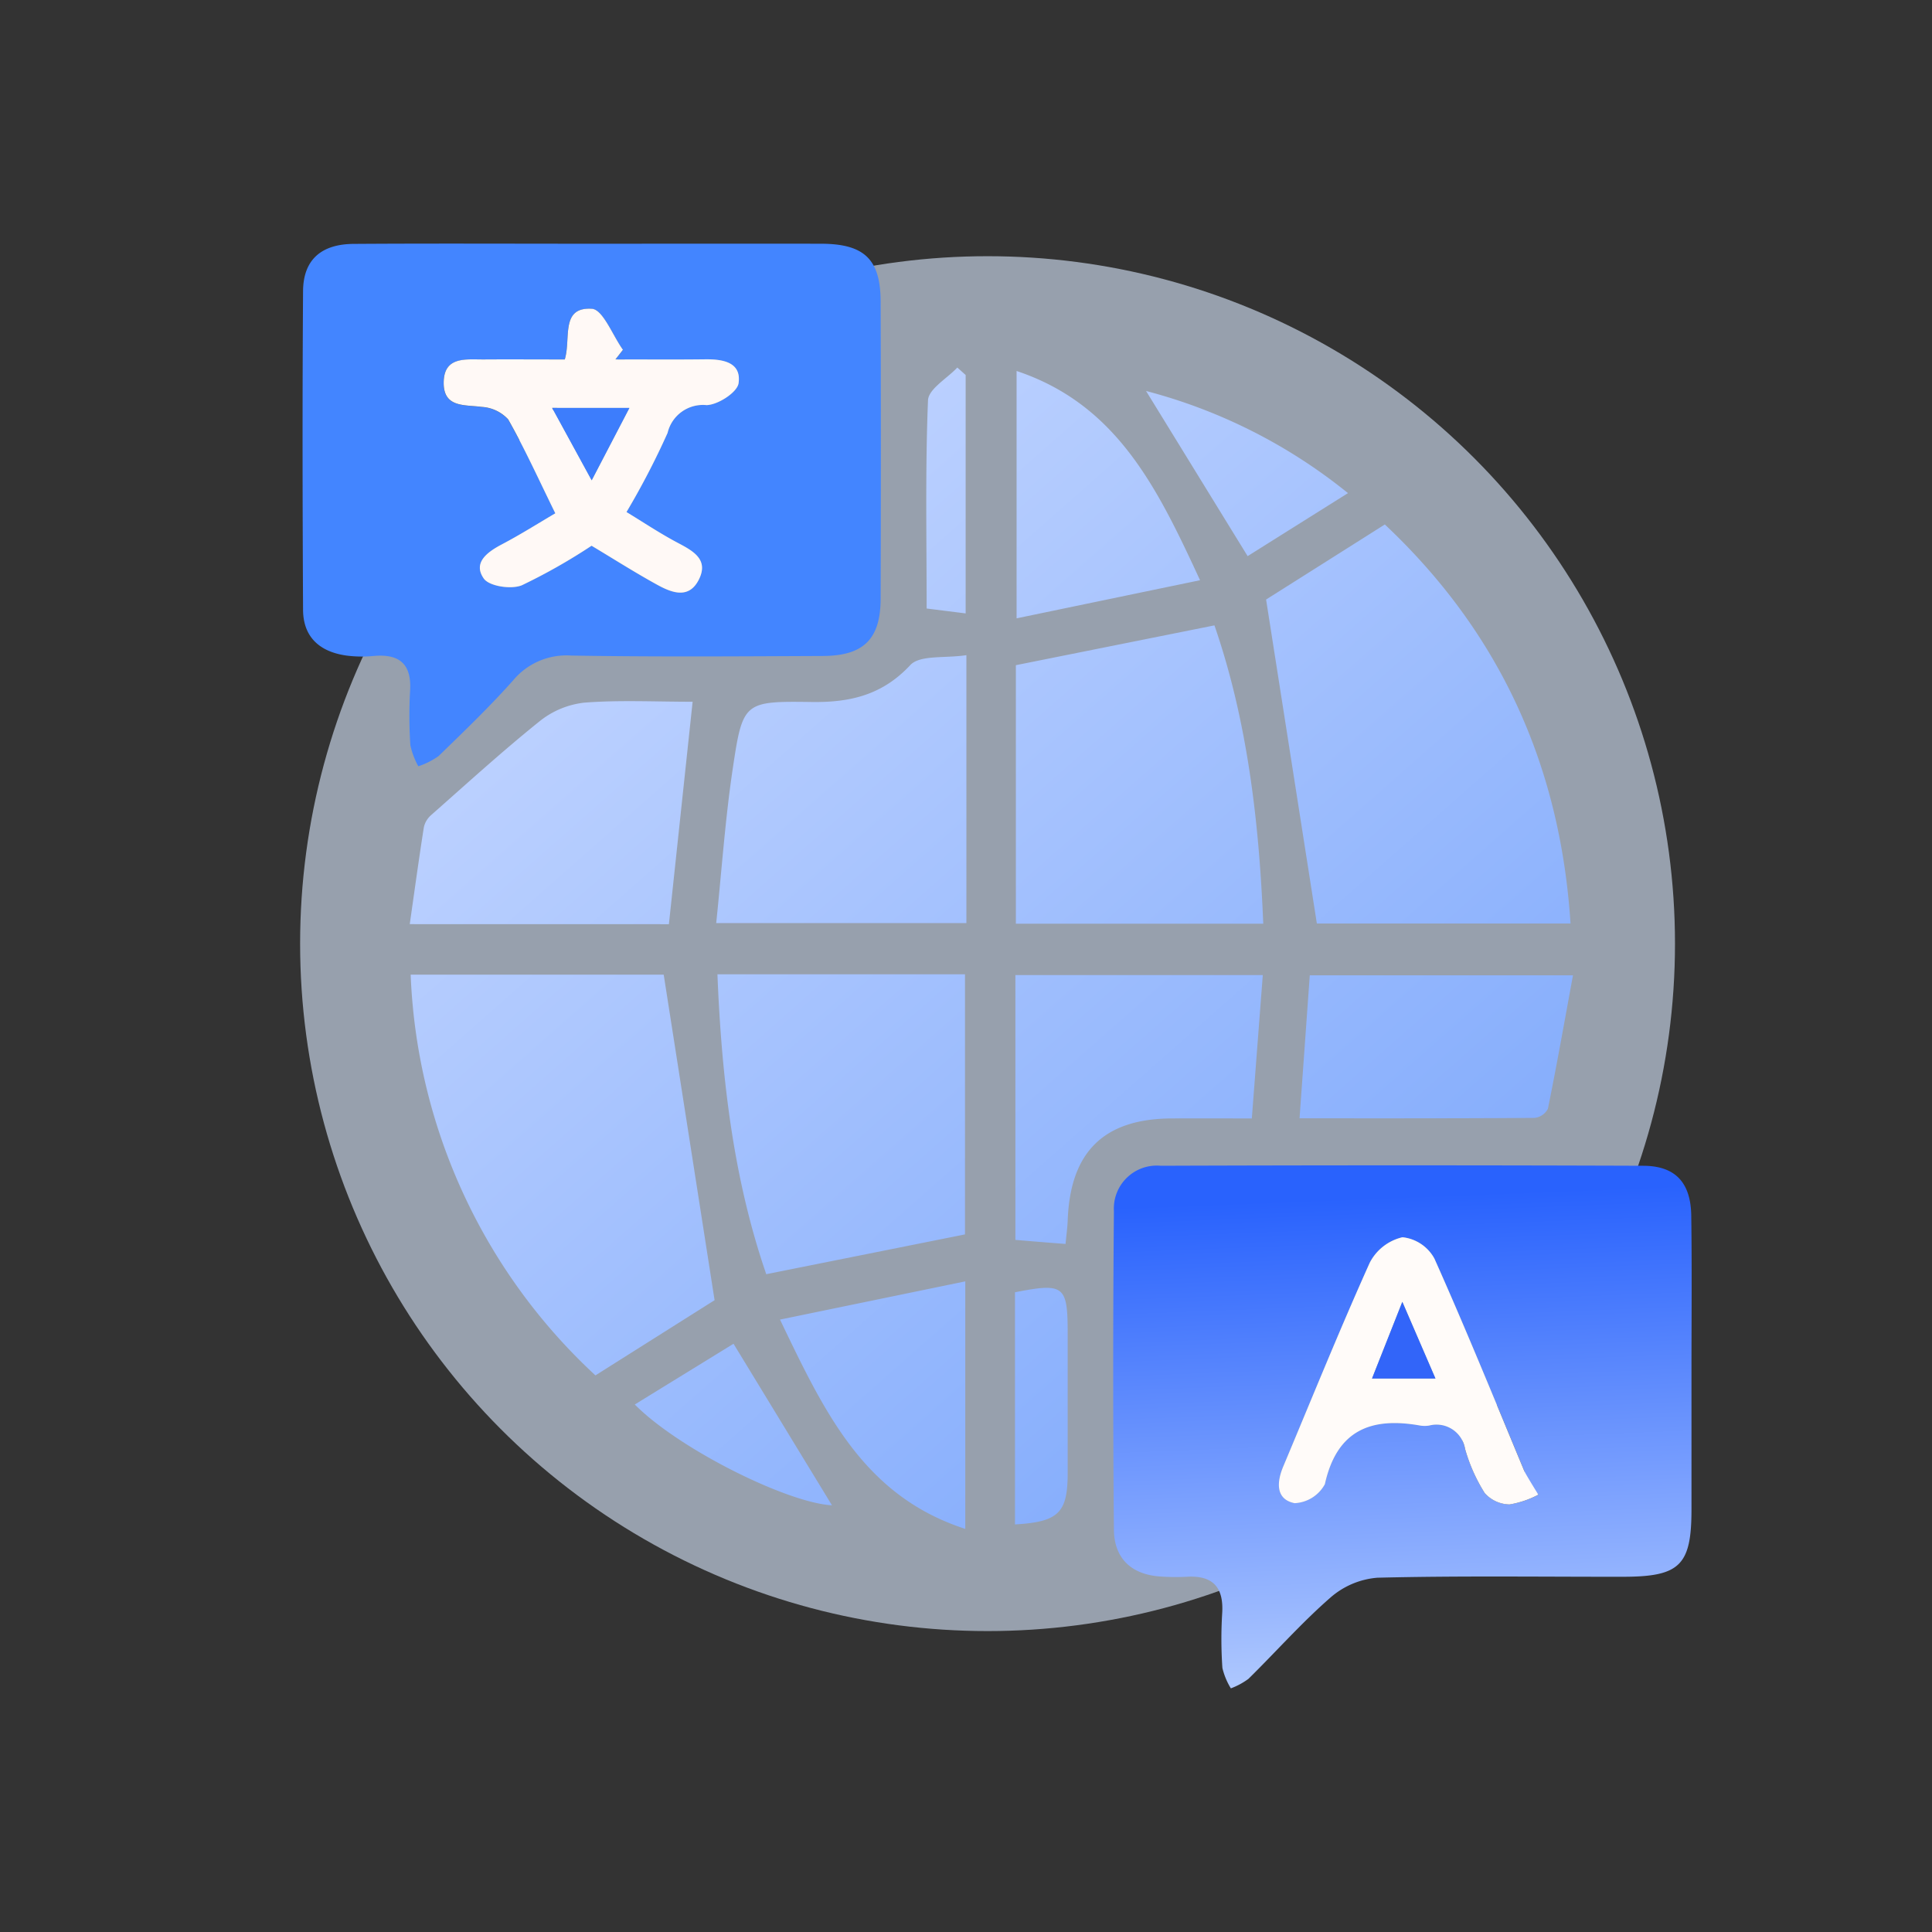
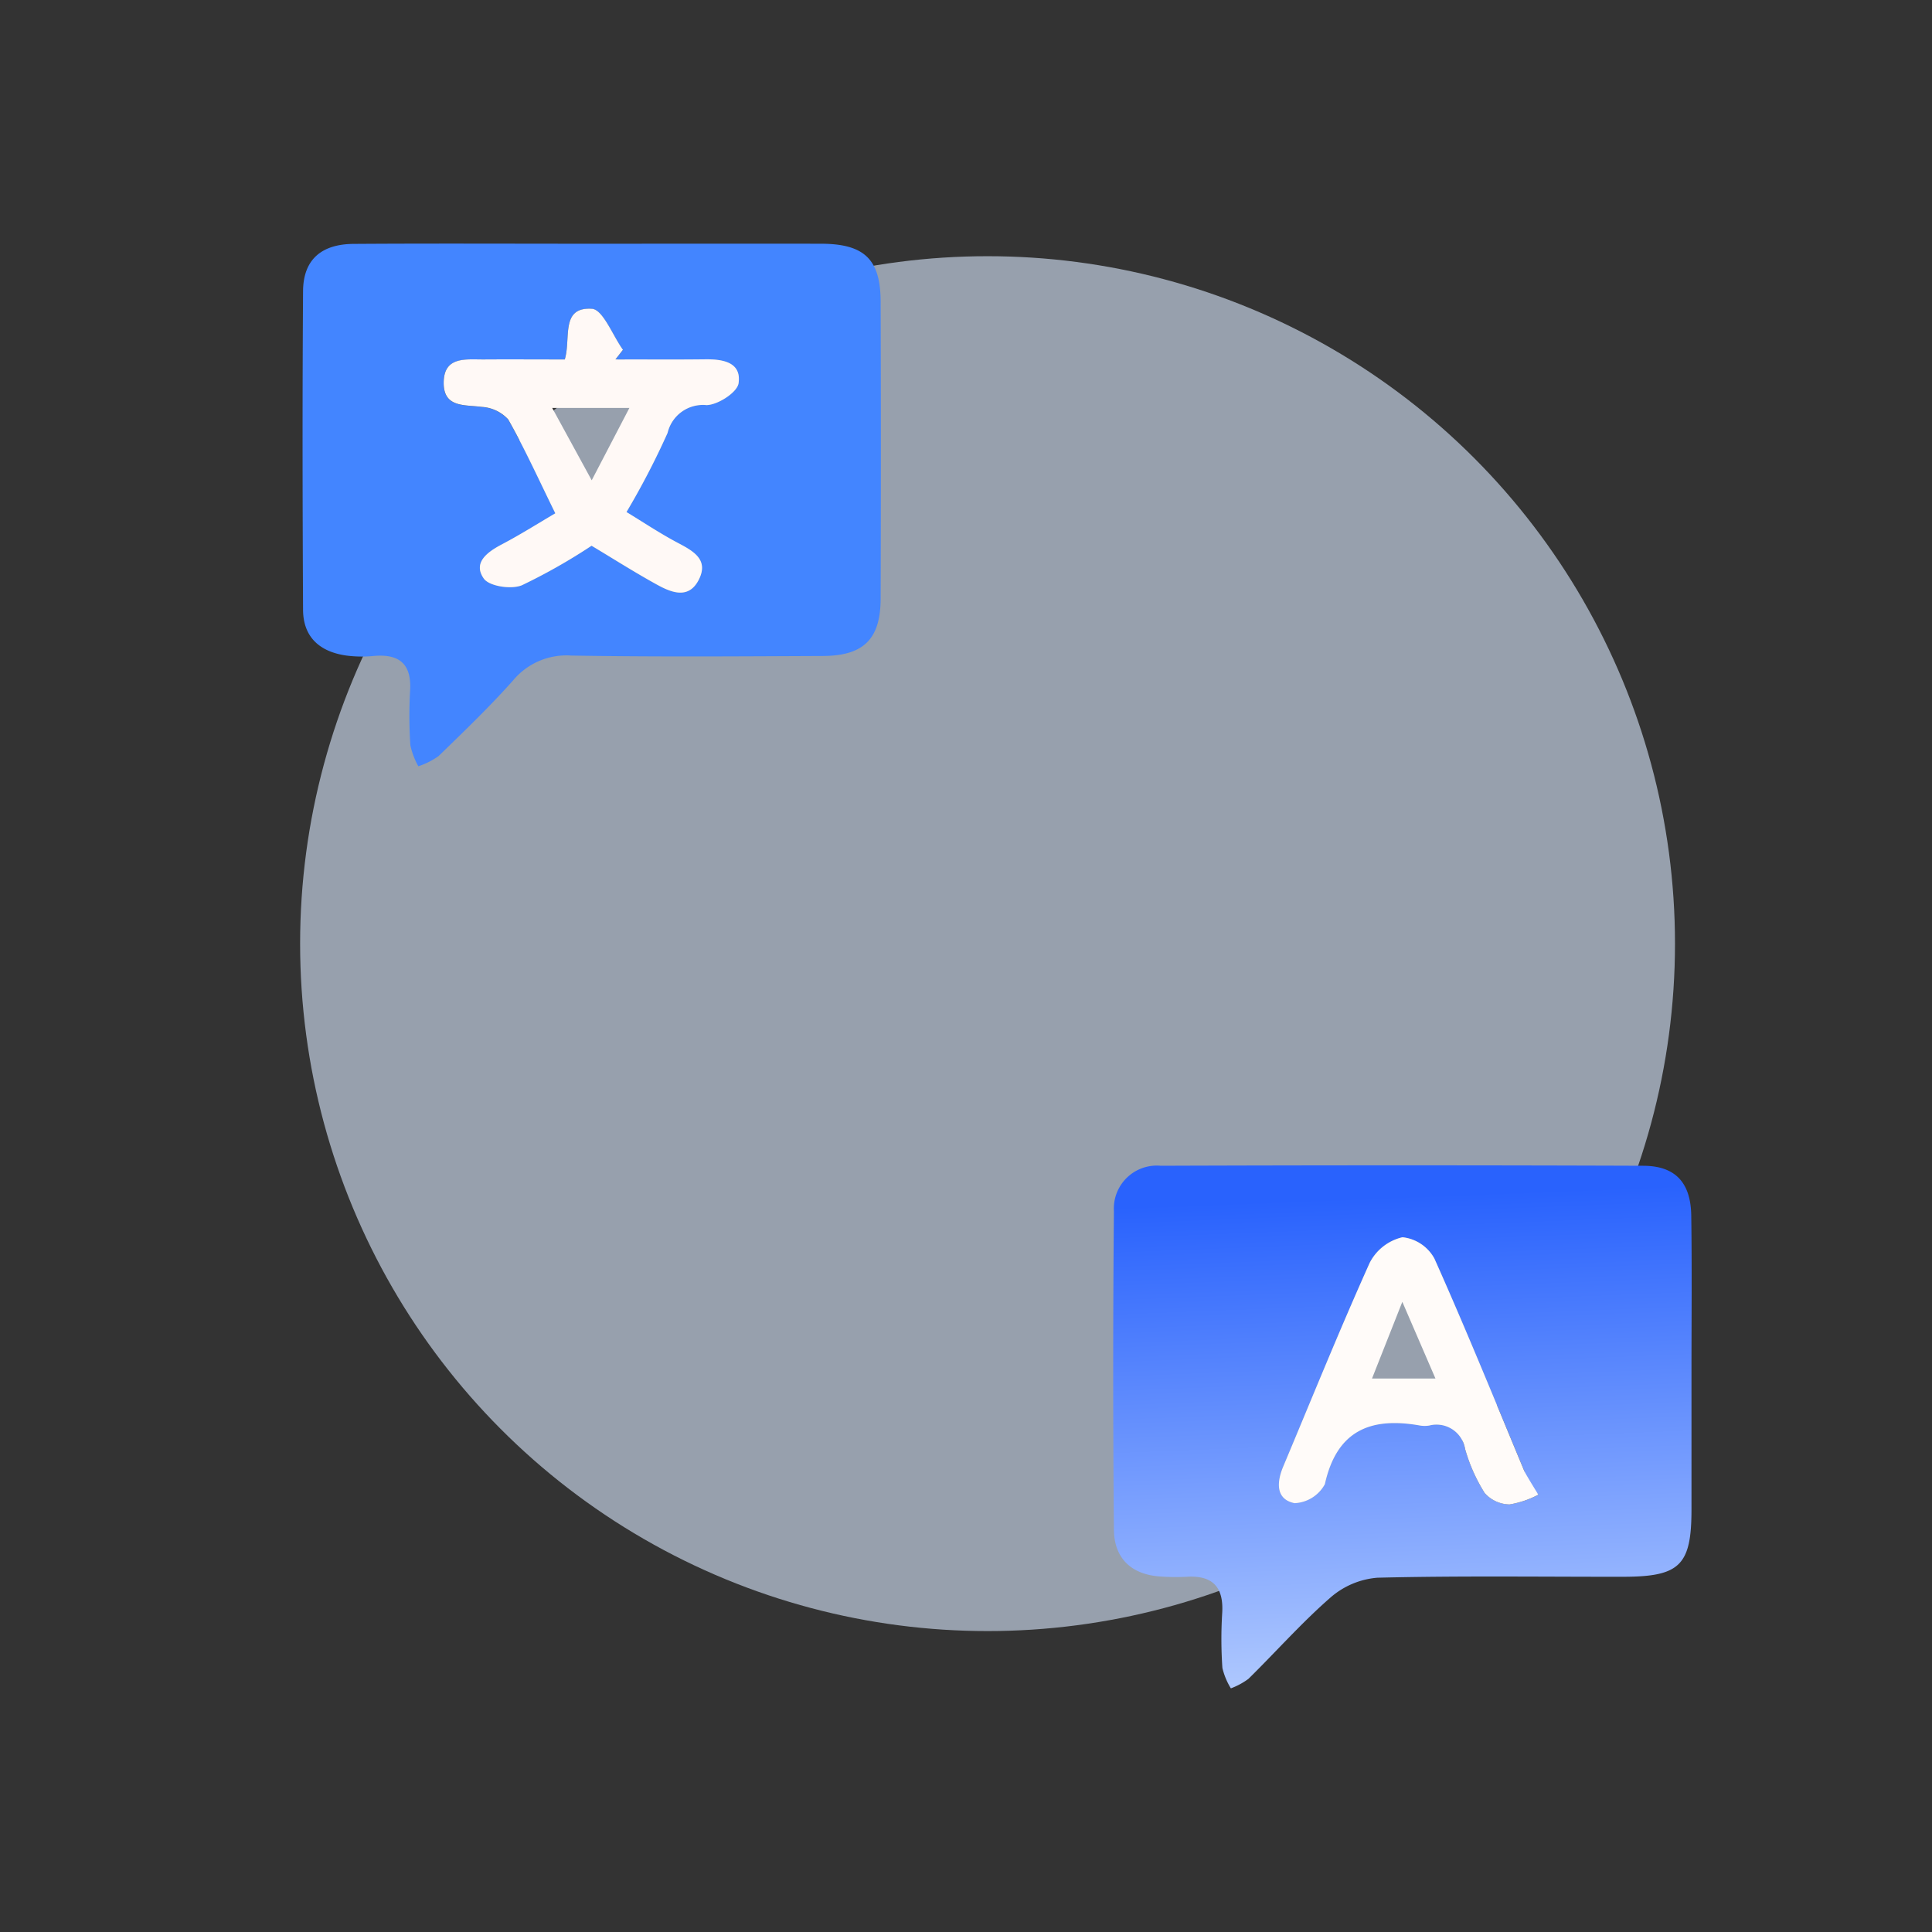
<svg xmlns="http://www.w3.org/2000/svg" width="180" height="180" viewBox="0 0 180 180">
  <rect x="0" y="0" width="180" height="180" fill="#333333" stroke="none" />
  <defs>
    <linearGradient id="linear-gradient" x1="0.459" y1="0.06" x2="0.5" y2="1" gradientUnits="objectBoundingBox">
      <stop offset="0" stop-color="#2962fd" />
      <stop offset="1" stop-color="#b0c9fe" />
    </linearGradient>
    <linearGradient id="linear-gradient-2" x1="0.929" y1="0.841" x2="0.092" y2="0.194" gradientUnits="objectBoundingBox">
      <stop offset="0" stop-color="#6e9efb" />
      <stop offset="1" stop-color="#bfd3ff" />
    </linearGradient>
  </defs>
  <g id="Group_31118" data-name="Group 31118" transform="translate(419.404 437.545)">
    <rect id="Rectangle_35365" data-name="Rectangle 35365" width="180" height="180" transform="translate(-419.404 -437.545)" fill="none" />
    <circle id="Ellipse_3856" data-name="Ellipse 3856" cx="64.047" cy="64.047" r="64.047" transform="translate(-391.443 -413.675)" fill="#dae9ff" opacity="0.6" />
    <path id="Path_236138" data-name="Path 236138" d="M-216.95-258.866q0,6.363,0,12.725c-.008,5.162-1.087,6.221-6.364,6.226-7.635.008-15.273-.1-22.9.088a7.571,7.571,0,0,0-4.386,1.861c-2.691,2.35-5.073,5.051-7.627,7.561a6.679,6.679,0,0,1-1.638.886,6.462,6.462,0,0,1-.789-1.9,39.212,39.212,0,0,1-.02-5.086c.153-2.4-.834-3.55-3.277-3.411a19.869,19.869,0,0,1-2.543-.029c-2.689-.194-4.244-1.736-4.267-4.35q-.132-14.845,0-29.692a4,4,0,0,1,4.357-4.22q22.482-.081,44.964,0c2.981.01,4.423,1.563,4.468,4.641C-216.9-268.67-216.952-263.768-216.95-258.866Zm-14.268,11.3L-232.3-248.7a6.086,6.086,0,0,0-.238-1.1c-2.752-6.6-5.443-13.235-8.364-19.763a3.85,3.85,0,0,0-2.972-1.987,4.6,4.6,0,0,0-3.053,2.38c-2.818,6.265-5.392,12.639-8.056,18.974-.619,1.473-.713,3.065,1.058,3.419a3.382,3.382,0,0,0,2.819-1.77c1.111-5.029,4.293-6.28,8.875-5.461a2.671,2.671,0,0,0,.847,0,2.694,2.694,0,0,1,3.34,2.173,15.716,15.716,0,0,0,1.827,4.112,3.154,3.154,0,0,0,2.323,1.065A8.523,8.523,0,0,0-231.217-247.563Z" transform="translate(-44.862 -50.726)" stroke="rgba(0,0,0,0)" stroke-width="1" fill="url(#linear-gradient)" style="mix-blend-mode: multiply;isolation: isolate" />
    <path id="Path_236139" data-name="Path 236139" d="M-377.45-429.966c7.163,0,14.326-.012,21.489,0,4.022.009,5.532,1.449,5.544,5.382q.044,13.854,0,27.709c-.014,3.747-1.594,5.3-5.378,5.317-7.823.034-15.647.092-23.467-.039a6.449,6.449,0,0,0-5.4,2.319c-2.192,2.459-4.576,4.75-6.943,7.047a7.08,7.08,0,0,1-1.885.949,7.124,7.124,0,0,1-.741-1.959,41.085,41.085,0,0,1-.024-5.086c.148-2.489-1-3.444-3.39-3.232a11.281,11.281,0,0,1-2.541-.037c-2.455-.343-4.03-1.691-4.043-4.267-.05-9.9-.069-19.793,0-29.688.021-2.91,1.679-4.383,4.727-4.4C-392.153-430-384.8-429.965-377.45-429.966Zm-2.4,10.781c-2.471,0-5-.017-7.534.006-1.671.015-3.759-.325-3.746,2.212.012,2.3,1.968,1.994,3.553,2.211a3.634,3.634,0,0,1,2.456,1.164c1.56,2.744,2.86,5.635,4.392,8.748-1.585.929-3.242,1.981-4.974,2.891-1.377.723-2.724,1.717-1.69,3.187.509.726,2.566,1.031,3.549.624a54,54,0,0,0,6.491-3.682c2.054,1.231,4.036,2.492,6.091,3.623,1.357.747,2.971,1.393,3.905-.471.925-1.846-.487-2.642-1.928-3.4-1.707-.9-3.318-1.981-4.816-2.889a72.872,72.872,0,0,0,3.829-7.374,3.386,3.386,0,0,1,3.633-2.59c1.059-.024,2.854-1.187,2.979-2.032.287-1.957-1.444-2.253-3.093-2.233-2.791.033-5.584.01-8.376.01l.7-.9c-.963-1.341-1.863-3.759-2.9-3.82C-380.283-424.081-379.246-421.149-379.845-419.185Z" transform="translate(13.06 15.129)" fill="#4385ff" style="mix-blend-mode: multiply;isolation: isolate" />
-     <path id="Union_174" data-name="Union 174" d="M34.494,88.7l17.262-3.561V108.2C42.26,105.118,38.628,97.287,34.494,88.7Zm21.894-2.547c4.582-.893,4.91-.632,4.91,3.849q0,6.5,0,12.989c0,3.714-.844,4.556-4.91,4.794ZM20.965,96.611l9.2-5.66c3.269,5.363,6.274,10.3,9.173,15.051C35.2,105.783,25.1,100.786,20.965,96.611ZM.085,56.561H23.659C25.237,66.65,26.8,76.639,28.4,86.893,25.178,88.929,21.374,91.325,17.3,93.9A53.744,53.744,0,0,1,.085,56.561Zm28.581-.031H51.73V80.764L33.215,84.471C30.187,75.686,29.059,66.337,28.666,56.53Zm27.76,24.746V56.6h23.05c-.34,4.432-.666,8.7-1.023,13.359-2.773,0-5.113-.007-7.454,0-6.33.026-9.467,3.107-9.7,9.5-.023.644-.115,1.283-.2,2.194C59.516,81.533,58.058,81.412,56.426,81.276ZM82.9,69.947c.329-4.6.636-8.877.953-13.321h24.522c-.783,4.255-1.507,8.355-2.335,12.429a1.6,1.6,0,0,1-1.241.854c-4.68.034-9.362.04-14.1.04ZM0,51.857c.451-3.153.852-6.092,1.314-9.024A2.1,2.1,0,0,1,1.989,41.7c3.355-2.961,6.667-5.983,10.155-8.782a8.06,8.06,0,0,1,4.153-1.7c3.269-.25,6.569-.08,10.057-.08-.762,7.161-1.479,13.871-2.21,20.724Zm56.471-.042V27.73l18.5-3.708c3.01,8.712,4.153,18.052,4.547,27.793Zm28.041-.02c-1.569-10.019-3.121-19.924-4.729-30.181,3.316-2.095,7.047-4.453,11.063-6.993,10.561,9.941,16.333,22.245,17.3,37.174Zm-55.961-.035c.507-4.847.835-9.689,1.554-14.472.922-6.163,1.059-6.212,7.375-6.128,3.55.048,6.554-.648,9.153-3.438.9-.965,3.2-.618,5.228-.925V51.761ZM56.537.321c9.33,3.116,13.1,10.852,17.093,19.494-5.956,1.236-11.355,2.358-17.093,3.551ZM48.157,22.451c0-6.6-.132-13.008.127-19.391C48.326,2,50.063,1.016,51.016,0l.776.694V22.907ZM68.6,2.184A49.971,49.971,0,0,1,87.412,11.7l-9.349,5.87C74.789,12.251,71.711,7.244,68.6,2.184Z" transform="translate(-381.228 -403.302)" fill="url(#linear-gradient-2)" />
    <path id="Path_236154" data-name="Path 236154" d="M-219.375-242.426a8.778,8.778,0,0,1-2.678.909,3.154,3.154,0,0,1-2.323-1.065,15.718,15.718,0,0,1-1.827-4.112,2.694,2.694,0,0,0-3.34-2.173,2.67,2.67,0,0,1-.847,0c-4.582-.819-7.764.433-8.875,5.462a3.382,3.382,0,0,1-2.819,1.77c-1.771-.354-1.678-1.946-1.058-3.419,2.663-6.335,5.238-12.709,8.056-18.974a4.6,4.6,0,0,1,3.053-2.38,3.85,3.85,0,0,1,2.972,1.987c2.921,6.528,5.612,13.16,8.364,19.763C-220.555-244.318-219.375-242.426-219.375-242.426Zm-9.586-10.821-3.087-7.145-2.825,7.145Z" transform="translate(-56.704 -55.863)" fill="#fffbf9" />
    <path id="Path_236155" data-name="Path 236155" d="M-369.758-414.536c.6-1.964-.437-4.9,2.521-4.722,1.039.062,1.938,2.479,2.9,3.82l-.7.9c2.792,0,5.584.024,8.376-.01,1.649-.019,3.38.276,3.094,2.233-.125.845-1.92,2.008-2.979,2.032a3.386,3.386,0,0,0-3.634,2.59,72.86,72.86,0,0,1-3.829,7.374c1.5.908,3.109,1.989,4.816,2.889,1.441.76,2.853,1.556,1.928,3.4-.934,1.864-2.548,1.219-3.905.471-2.054-1.131-4.037-2.392-6.091-3.623a54.011,54.011,0,0,1-6.492,3.682c-.983.407-3.04.1-3.549-.624-1.033-1.471.314-2.464,1.69-3.187,1.732-.91,3.389-1.962,4.974-2.891-1.532-3.113-2.832-6-4.392-8.748a3.634,3.634,0,0,0-2.456-1.164c-1.585-.216-3.541.092-3.553-2.211-.013-2.537,2.075-2.2,3.746-2.212C-374.761-414.553-372.229-414.536-369.758-414.536Zm2.509,11.259,3.512-6.741h-7.193Z" transform="translate(2.973 10.48)" fill="#fff9f6" />
-     <path id="Path_236156" data-name="Path 236156" d="M-222.31-248.627h-5.912l2.825-7.145Z" transform="translate(-63.355 -60.483)" fill="#3265f9" />
-     <path id="Path_236157" data-name="Path 236157" d="M-359.5-396.184l-3.68-6.741h7.193Z" transform="translate(-4.779 3.388)" fill="#3d7dfc" />
  </g>
</svg>